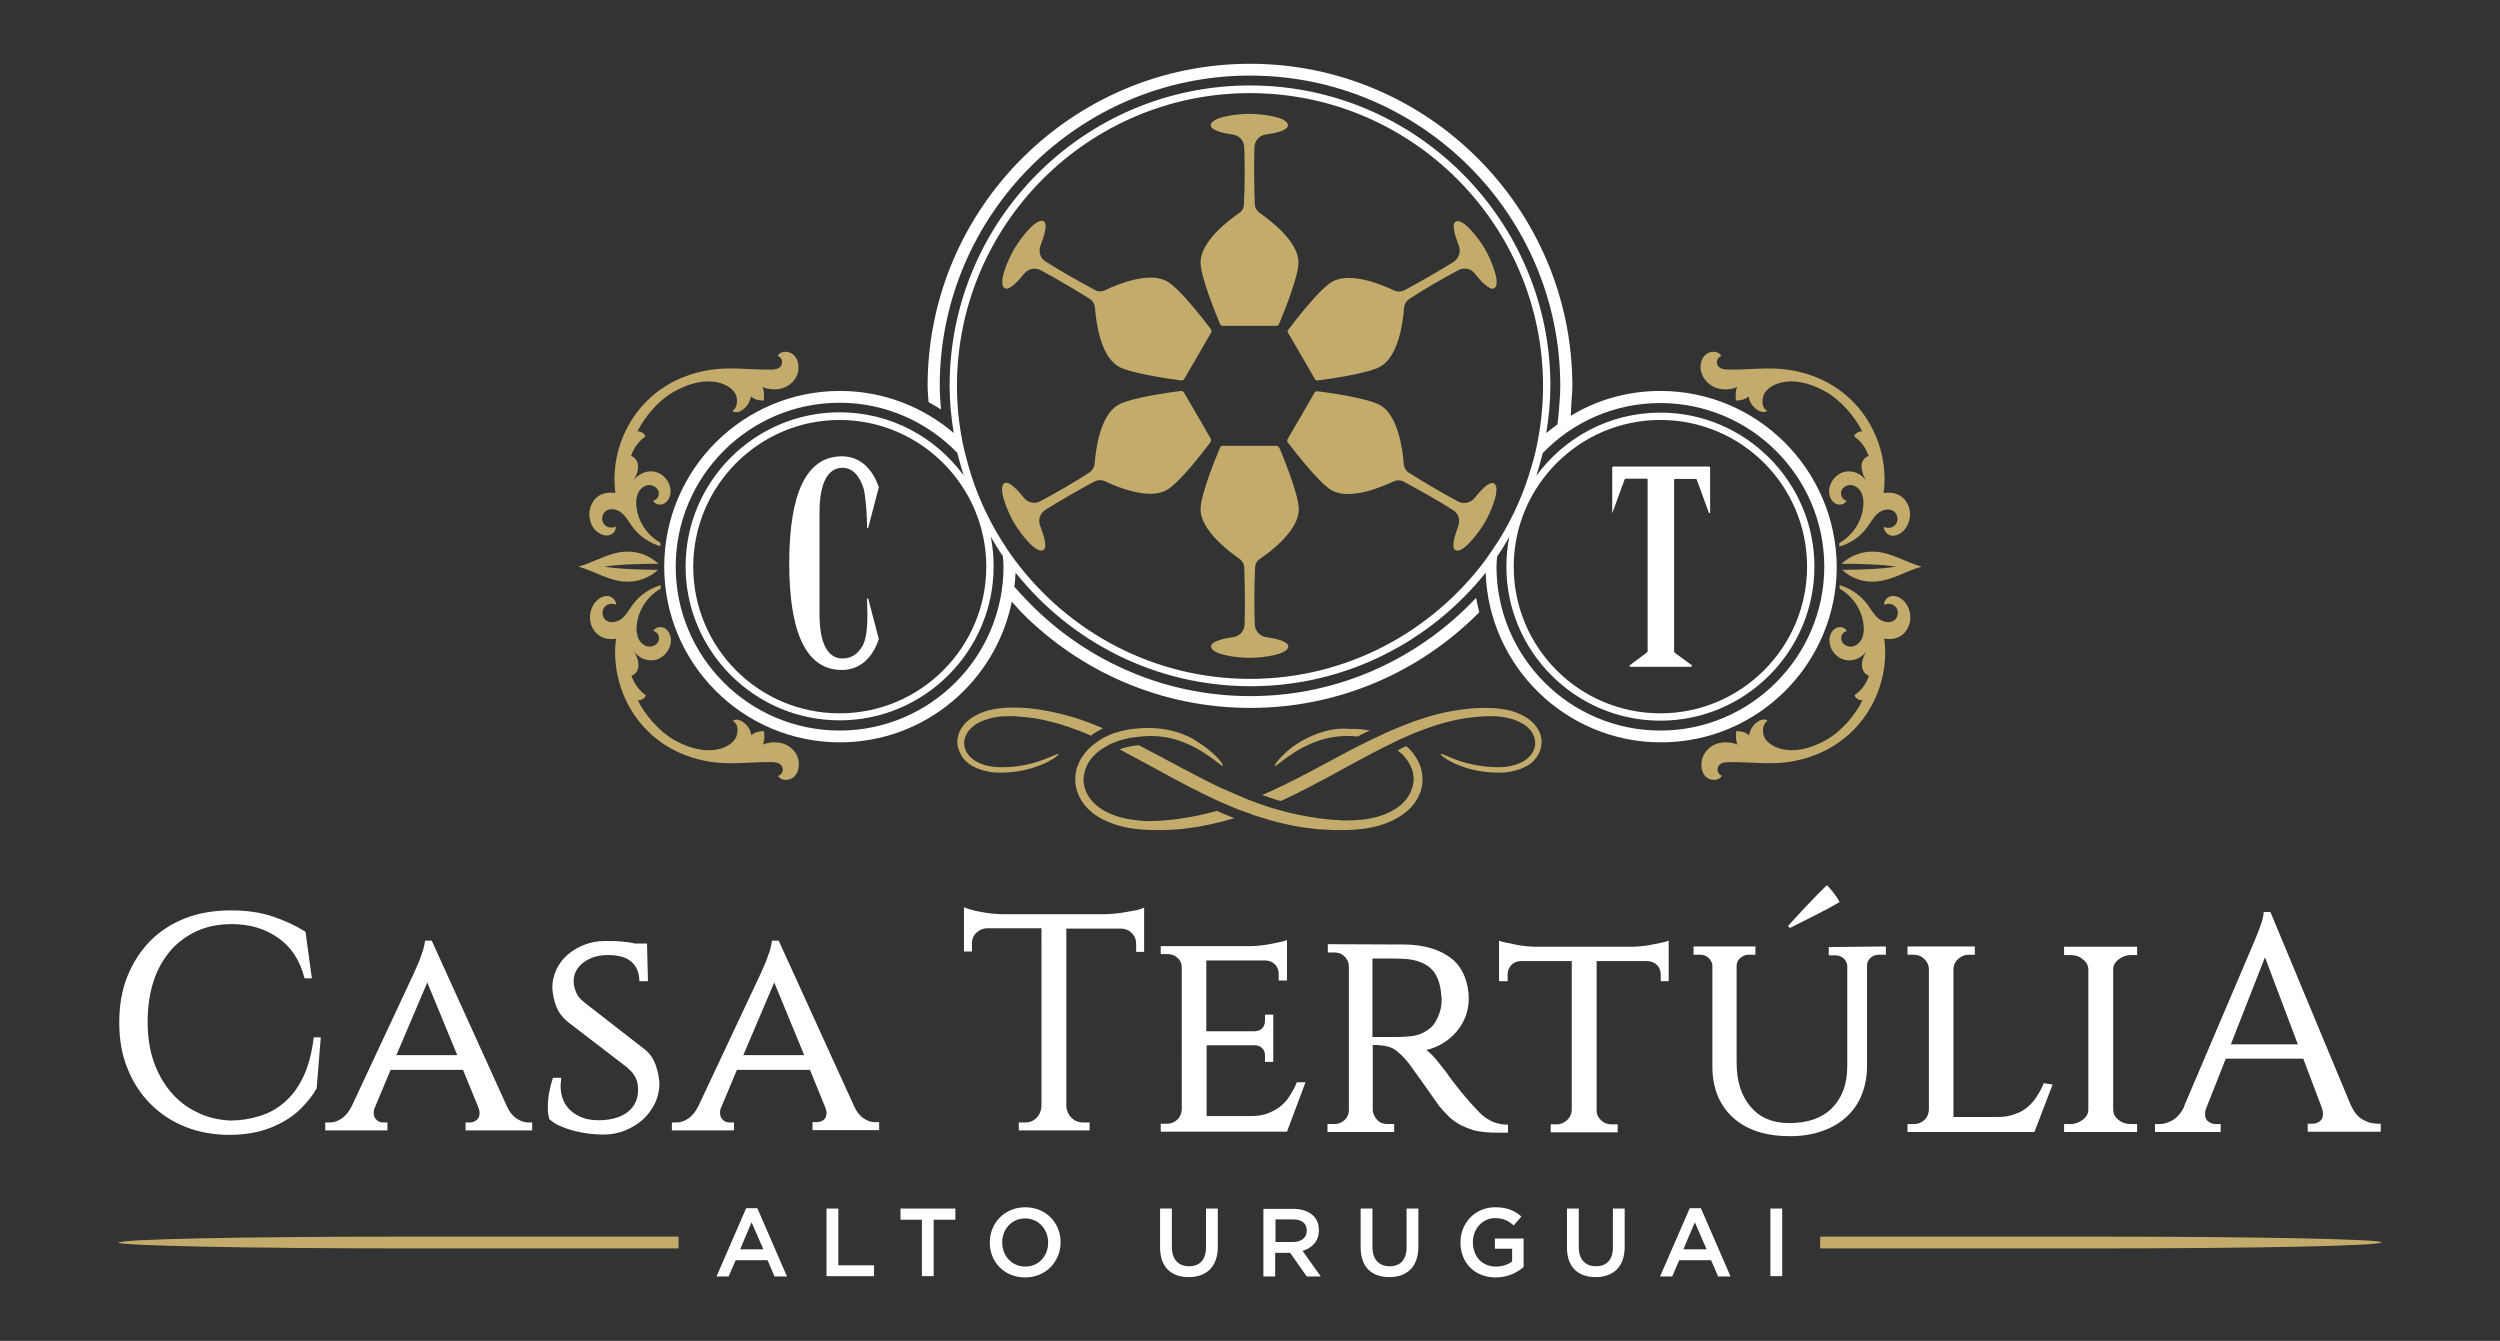
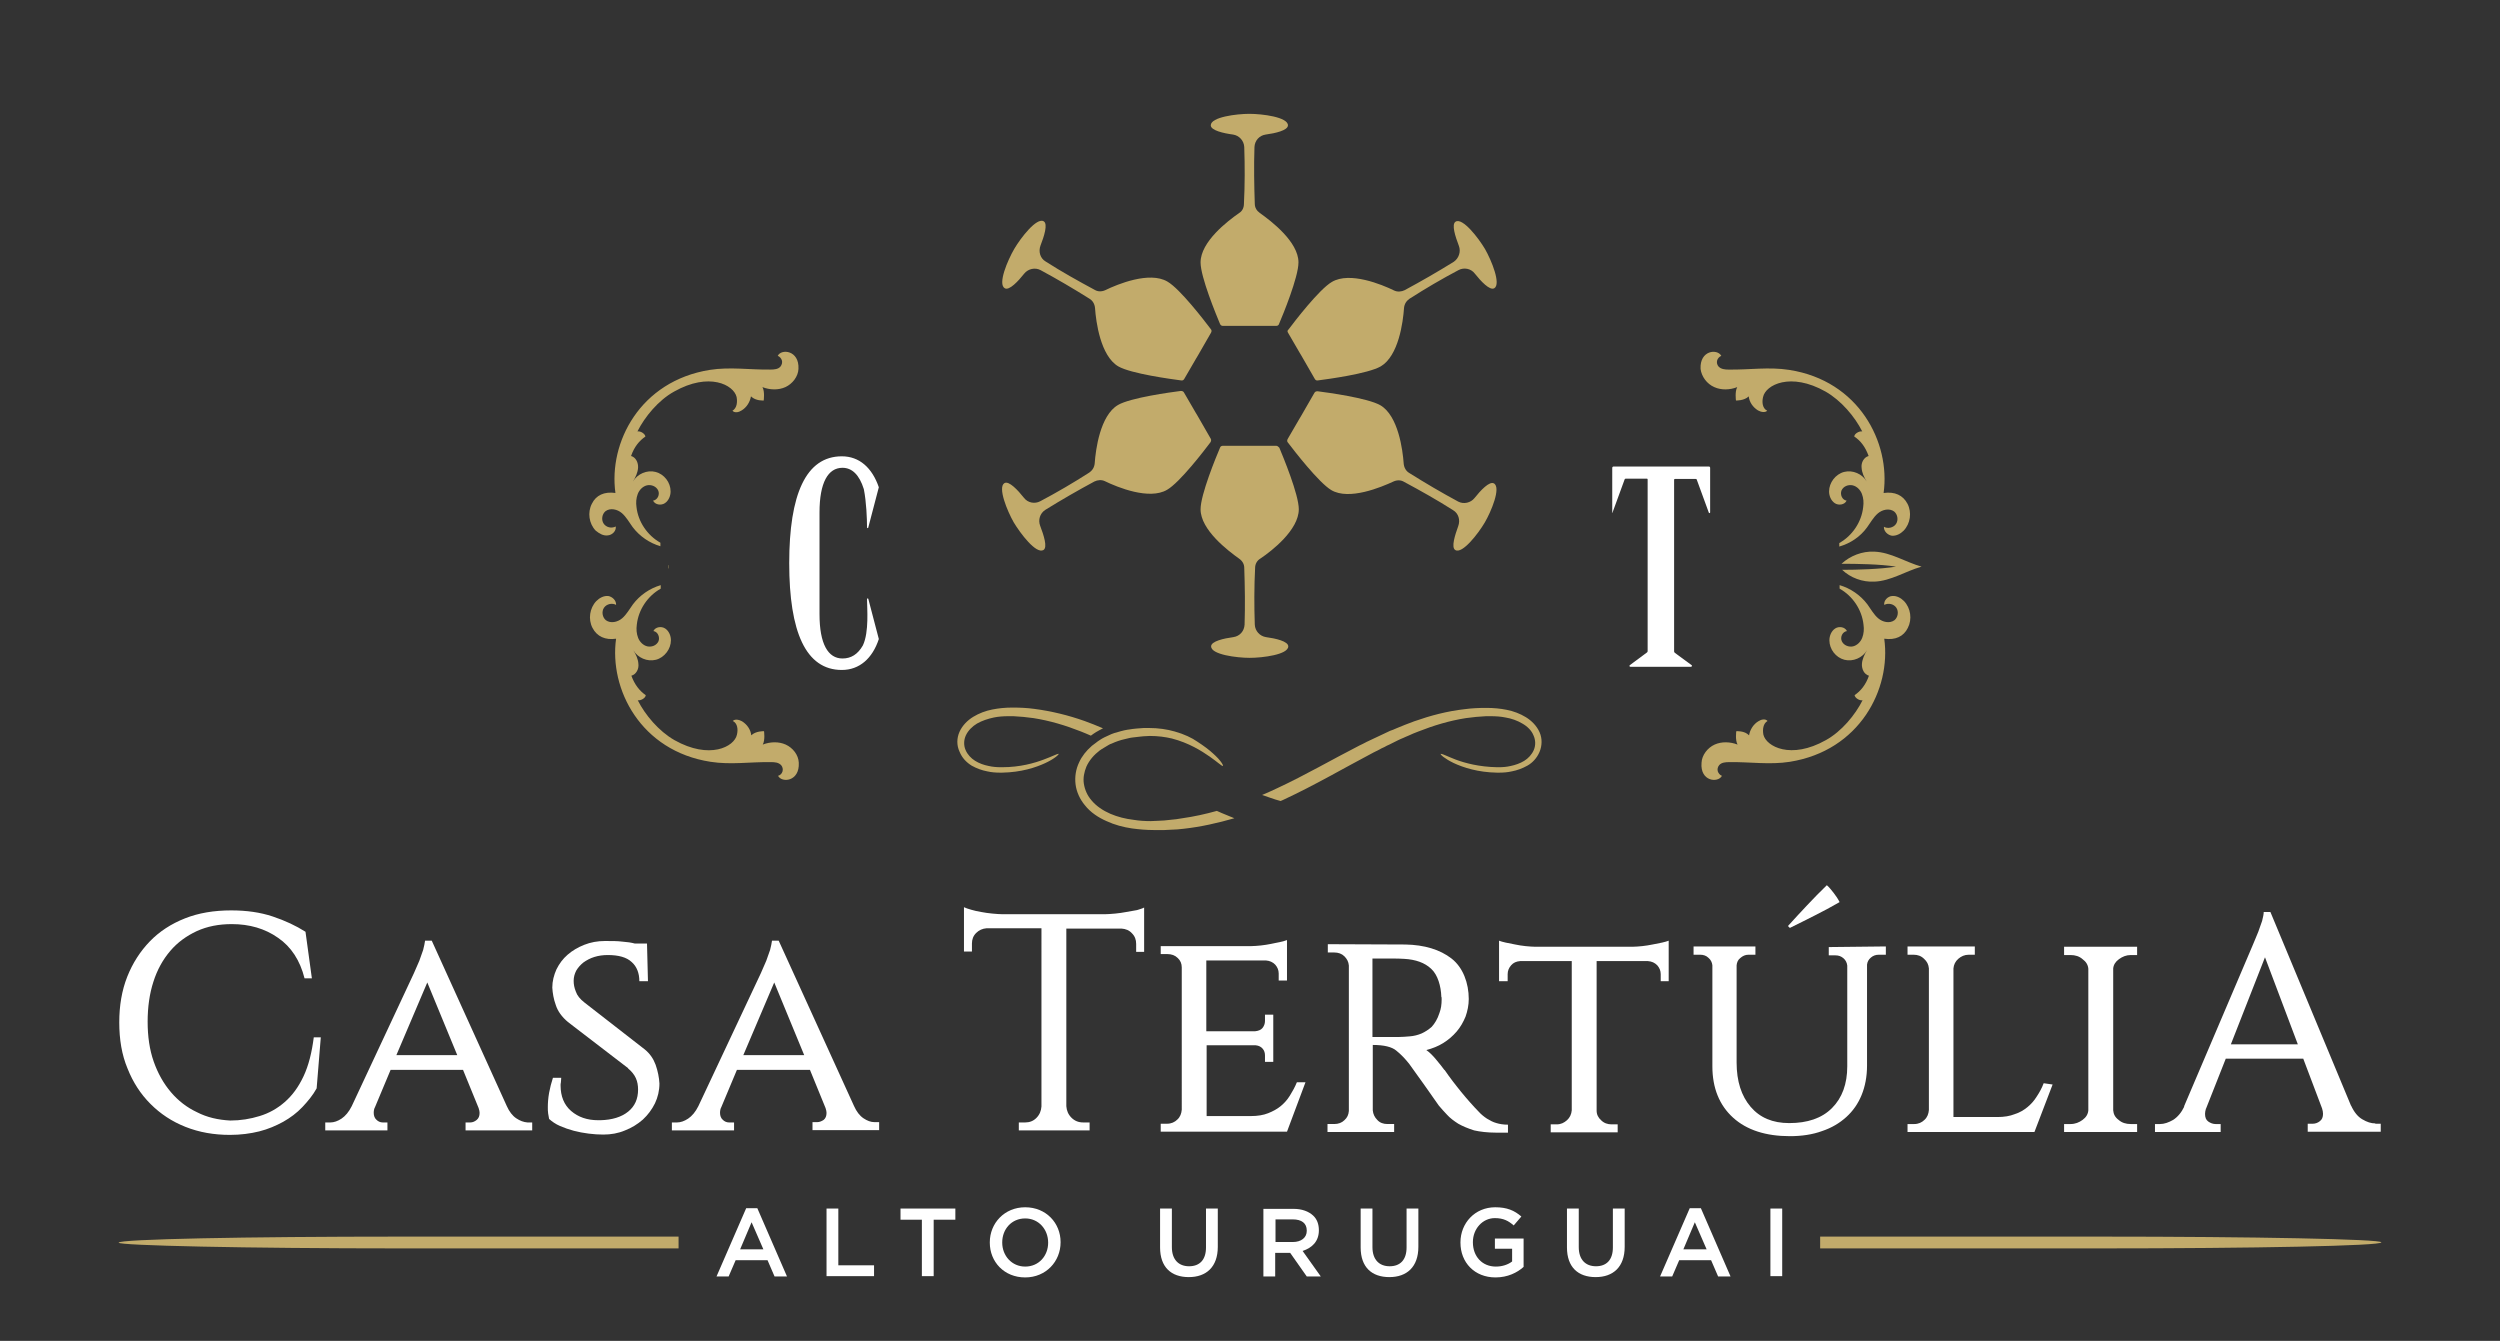
<svg xmlns="http://www.w3.org/2000/svg" xmlns:xlink="http://www.w3.org/1999/xlink" version="1.1" id="Camada_1" x="0px" y="0px" viewBox="0 0 784 420.5" style="enable-background:new 0 0 784 420.5;" xml:space="preserve">
  <rect x="0" y="0" width="784" height="420.5" fill="#333333" stroke="none" />
  <style type="text/css">
	.st0{clip-path:url(#SVGID_2_);fill:#FFFFFF;}
	.st1{clip-path:url(#SVGID_2_);fill:#C2AB6B;}
</style>
  <g>
    <defs>
      <rect id="SVGID_1_" width="784" height="420.5" />
    </defs>
    <clipPath id="SVGID_2_">
      <use xlink:href="#SVGID_1_" style="overflow:visible;" />
    </clipPath>
    <path class="st0" d="M95.2,337.5c-1.6,3.4-3.5,6-5.9,8.1c-2.3,2-4.9,3.5-7.9,4.4c-2.9,0.9-6,1.4-9.2,1.4c-3.8-0.2-7.3-1-10.4-2.6   c-3.2-1.5-5.9-3.6-8.2-6.3c-2.3-2.7-4.1-5.9-5.4-9.6c-1.3-3.7-1.9-7.9-1.9-12.5c0-4.6,0.6-8.8,1.8-12.5c1.2-3.8,3-7,5.3-9.7   c2.3-2.7,5.1-4.7,8.3-6.2c3.3-1.5,6.9-2.2,11-2.2c5.5,0,10.4,1.4,14.5,4.3c4.1,2.8,6.9,7.1,8.3,12.7h2.3l-2-14.6   c-3-1.9-6.4-3.5-10.3-4.8c-3.9-1.3-8.2-1.9-13-1.9c-5.4,0-10.2,0.8-14.5,2.5c-4.3,1.7-8,4.1-11,7.2c-3,3.1-5.4,6.8-7.1,11.1   c-1.7,4.3-2.5,9.1-2.5,14.3c0,5.4,0.8,10.2,2.6,14.5c1.7,4.3,4.1,8,7.2,11.1c3.1,3.1,6.7,5.5,11,7.2c4.3,1.7,8.9,2.5,13.9,2.5   c3.3,0,6.4-0.4,9.2-1.1c2.8-0.7,5.3-1.8,7.5-3c2.3-1.3,4.3-2.8,6-4.6c1.7-1.8,3.3-3.7,4.5-5.9l1.3-16h-2.2   C97.8,330,96.8,334.1,95.2,337.5" />
    <path class="st0" d="M161.9,350.7c-1.2-0.8-2.2-2.1-3-3.9L135.4,295h-2.1c-0.1,0.8-0.3,1.7-0.6,2.9c-0.4,1.2-0.8,2.3-1.2,3.4   c-0.5,1.2-1.1,2.5-1.7,3.9l-19.5,41.7c-0.9,1.8-2,3.1-3.2,3.9c-1.2,0.8-2.4,1.2-3.5,1.2H102v2.5h19.5v-2.5h-1.5   c-0.7,0-1.4-0.3-1.9-0.8c-0.6-0.5-0.9-1.3-0.9-2.2c0-0.6,0.1-1.3,0.4-1.8l4.9-11.7h22.7l4.9,12c0.2,0.6,0.3,1.1,0.3,1.5   c0,1-0.3,1.7-0.9,2.2c-0.6,0.5-1.3,0.8-2,0.8H146v2.5h20.9v-2.5h-1.5C164.2,351.9,163.1,351.5,161.9,350.7 M124.3,330.9l9.7-22.8   l9.4,22.8H124.3z" />
    <path class="st0" d="M202.2,329.1l-18.9-14.7c-1.4-1.1-2.3-2.2-2.7-3.4c-0.5-1.2-0.7-2.3-0.7-3.4c0-1.2,0.3-2.2,0.8-3.2   c0.6-1,1.3-1.8,2.3-2.6c1-0.7,2.1-1.3,3.4-1.7c1.3-0.4,2.7-0.6,4.2-0.6c3.4,0,5.9,0.7,7.5,2.2c1.6,1.4,2.4,3.5,2.4,6h2.7l-0.3-11.8   h-3.8c-1.1-0.3-2.4-0.5-3.9-0.6c-1.5-0.2-3.3-0.2-5.5-0.2c-2.3,0-4.5,0.4-6.5,1.2c-2,0.8-3.7,1.8-5.2,3.1c-1.5,1.3-2.6,2.8-3.5,4.6   c-0.8,1.8-1.3,3.7-1.3,5.7c0.1,1.7,0.4,3.6,1.1,5.5c0.6,1.9,1.9,3.7,3.8,5.3L197,335h-0.1c1.2,1,2,2,2.5,3.1   c0.5,1.1,0.7,2.3,0.7,3.6c0,2.9-1,5.2-3.1,6.9c-2.1,1.7-5,2.6-8.7,2.7h-0.7c-3.5,0-6.3-1-8.5-2.9c-2.2-1.9-3.3-4.6-3.3-8   c0-0.3,0-0.6,0.1-1c0-0.4,0.1-0.9,0.1-1.4h-2.6c-0.5,1.5-0.9,3.1-1.2,4.7c-0.3,1.7-0.4,3.2-0.4,4.5c0,0.7,0,1.4,0.1,2   c0.1,0.6,0.2,1.2,0.3,1.7c0.9,0.8,2,1.6,3.4,2.2c1.4,0.6,2.8,1.1,4.3,1.5c1.5,0.4,3.1,0.7,4.7,0.9c1.6,0.2,3.1,0.3,4.6,0.3   c2.4,0,4.7-0.4,6.8-1.3c2.1-0.8,4-2,5.6-3.4c1.6-1.5,2.8-3.1,3.8-5.1c0.9-1.9,1.4-4,1.4-6.2c-0.1-1.9-0.5-3.9-1.2-5.9   C204.9,332,203.8,330.4,202.2,329.1" />
    <path class="st0" d="M256.3,351.9h-1.5v2.5h20.9v-2.5h-1.5c-1.1,0-2.2-0.4-3.4-1.2c-1.2-0.8-2.2-2.1-3-3.9L244.2,295h-2.1   c-0.1,0.8-0.3,1.7-0.6,2.9c-0.4,1.2-0.8,2.3-1.2,3.4c-0.5,1.2-1.1,2.5-1.7,3.9L219,346.9c-0.9,1.8-2,3.1-3.2,3.9   c-1.2,0.8-2.4,1.2-3.5,1.2h-1.6v2.5h19.5v-2.5h-1.6c-0.7,0-1.4-0.3-1.9-0.8c-0.6-0.5-0.9-1.3-0.9-2.2c0-0.6,0.1-1.3,0.4-1.8   l4.9-11.7H254l4.9,12c0.2,0.6,0.3,1.1,0.3,1.5c0,1-0.3,1.7-0.9,2.2C257.7,351.6,257,351.9,256.3,351.9 M233.1,330.9l9.7-22.8   l9.4,22.8H233.1z" />
    <path class="st0" d="M353.2,286c-1.1,0.2-2.3,0.4-3.5,0.5c-1.2,0.1-2.3,0.2-3.2,0.2h-32.1c-1,0-2-0.1-3.2-0.2   c-1.2-0.1-2.4-0.3-3.5-0.5c-1.1-0.2-2.2-0.4-3.1-0.7c-1-0.3-1.7-0.5-2.3-0.8v13.9h2.5v-2.5c0-1.3,0.4-2.4,1.3-3.3   c0.9-0.9,2-1.4,3.3-1.5h17.2V347c-0.1,1.4-0.6,2.6-1.6,3.6c-1,1-2.2,1.4-3.5,1.4h-2v2.5h22.2V352h-2c-1.5,0-2.7-0.5-3.7-1.5   c-1-1-1.5-2.2-1.6-3.6v-55.7h17.3c1.3,0.1,2.4,0.5,3.3,1.5c0.9,0.9,1.3,2,1.3,3.3v2.5h2.5v-13.9c-0.5,0.3-1.3,0.5-2.2,0.8   C355.3,285.6,354.3,285.8,353.2,286" />
    <path class="st0" d="M409.4,339.4h-2.7c-0.6,1.5-1.4,2.9-2.2,4.2c-0.8,1.3-1.8,2.4-2.9,3.3c-1.1,0.9-2.4,1.6-3.9,2.2   c-1.5,0.6-3.3,0.9-5.5,0.9h-13.8v-22.2h15.4c1,0.1,1.7,0.5,2.2,1.1c0.5,0.6,0.7,1.3,0.7,2.1v2h2.6v-14.8h-2.6v2   c0,0.8-0.3,1.6-0.8,2.2c-0.5,0.6-1.3,0.9-2.3,1h-15.3v-22.2H397c1.2,0.1,2.1,0.5,2.9,1.3c0.7,0.8,1.1,1.7,1.1,2.8v2.2h2.6v-12.7   c-0.5,0.2-1.2,0.4-2.1,0.6c-0.9,0.2-1.8,0.4-2.9,0.6c-1.1,0.2-2.1,0.4-3.2,0.5c-1.1,0.1-2.1,0.2-3,0.2H364v2.5h2.1   c1.3,0,2.4,0.4,3.2,1.2c0.9,0.8,1.3,1.8,1.3,3V348c-0.1,1.2-0.5,2.3-1.4,3.1c-0.8,0.8-1.9,1.3-3.2,1.3H364v2.5h39.6L409.4,339.4z" />
    <path class="st0" d="M469.2,355.2h3.7v-2.5c-1.4,0-2.6-0.2-3.6-0.5c-1.1-0.3-2-0.8-3-1.4c-0.9-0.6-1.8-1.3-2.6-2.2   c-0.8-0.8-1.7-1.8-2.6-2.8c-1-1.1-1.9-2.2-2.9-3.4c-1-1.2-1.8-2.3-2.6-3.3c-0.9-1.2-1.8-2.4-2.6-3.6v0.1c-0.8-1.1-1.7-2.2-2.7-3.4   c-1-1.2-2-2.2-3-2.9c1.9-0.5,3.7-1.2,5.3-2.2c1.6-1,3-2.2,4.2-3.6c1.2-1.4,2.1-3,2.8-4.7c0.6-1.7,1-3.6,1-5.5c0-5-1.8-9.9-5.4-12.7   c-3.6-2.8-8.5-4.3-14.5-4.4l-24.3-0.1v2.6h2c1.3,0,2.4,0.4,3.2,1.2c0.8,0.8,1.3,1.7,1.4,2.9v45.6c-0.1,1.2-0.5,2.1-1.4,2.9   c-0.8,0.8-1.9,1.2-3.2,1.2h-2.1v2.5h20.9v-2.5h-2.1c-1.3,0-2.4-0.4-3.2-1.3c-0.8-0.8-1.3-1.8-1.4-3v-20.5c3.5,0,6,0.6,7.4,1.8   c1.5,1.2,2.8,2.6,4,4.1l4.3,6c1.1,1.5,2.1,3,3.1,4.4c1,1.4,1.6,2.3,1.9,2.7c0.8,0.9,1.6,1.9,2.6,2.9c0.9,1,2.1,1.9,3.5,2.8   c1.4,0.8,3.1,1.5,5,2.1C464.1,354.9,466.5,355.2,469.2,355.2 M445.8,324.1c-1.2,0.5-2.4,0.8-3.7,0.9c-1.3,0.1-2.4,0.2-3.4,0.2   c-1,0-1.9,0-2.6,0h-5.7v-24.6h6.2c1.2,0,2.5,0,3.8,0.1c3.5,0.2,6.4,1.2,8.4,3.1c2.1,1.9,3.1,5.5,3.2,8.8c0.1,0.1,0.1,0.4,0.1,0.8   c0,1.6-0.2,3-0.7,4.3c-0.6,1.9-1.5,3.3-2.4,4.3C448,322.9,446.9,323.6,445.8,324.1" />
    <path class="st0" d="M523.3,307.7v-12.7c-0.5,0.2-1.2,0.4-2.1,0.6c-0.9,0.2-1.9,0.4-3,0.6c-1.1,0.2-2.1,0.4-3.2,0.5   c-1.1,0.1-2.1,0.2-3,0.2h-30.6c-0.9,0-1.9-0.1-3-0.2c-1.1-0.1-2.2-0.3-3.2-0.5c-1.1-0.2-2-0.4-3-0.6c-0.9-0.2-1.6-0.4-2.1-0.6v12.7   h2.7v-2.2c0-1.1,0.4-2,1.1-2.8c0.7-0.8,1.6-1.2,2.8-1.3h16.2v46.8c-0.1,1.2-0.6,2.3-1.5,3.1c-0.9,0.8-1.9,1.3-3.2,1.3h-1.9v2.5h21   v-2.5h-1.9c-1.3,0-2.4-0.4-3.3-1.3c-0.9-0.8-1.4-1.8-1.4-3v-46.9h16.1c1.2,0.1,2.1,0.5,2.9,1.3c0.7,0.8,1.1,1.7,1.1,2.8v2.2H523.3z   " />
    <path class="st0" d="M572.9,277.6c-2.1,2-4.1,4.1-6.1,6.2c-2,2.1-4,4.3-6.1,6.6l0.6,0.6c2.6-1.3,5.3-2.6,7.8-3.9   c2.6-1.3,5.2-2.7,7.8-4.2c-0.5-1-1.1-1.9-1.8-2.8C574.4,279.2,573.7,278.3,572.9,277.6" />
    <path class="st0" d="M573.4,299.6h2.2c1,0,1.8,0.3,2.5,0.9c0.7,0.6,1.1,1.4,1.2,2.3v31.6c0,5.5-1.6,9.9-4.8,13.1   c-3.2,3.2-7.7,4.7-13.4,4.7c-5.2,0-9.2-1.7-12.1-5.1c-2.9-3.4-4.4-8-4.4-13.9v-30.5c0.1-0.9,0.4-1.7,1.2-2.3c0.7-0.6,1.5-1,2.5-1   h2.2v-2.6h-19.4v2.6h2.1c1,0,1.9,0.3,2.6,1c0.7,0.6,1.1,1.4,1.2,2.3v31.7c0,6.8,2.2,12.2,6.5,16.1c4.3,3.9,10.3,5.8,17.8,5.8   c3.7,0,7.1-0.5,10.1-1.6c3-1,5.5-2.5,7.6-4.4c2.1-1.9,3.7-4.2,4.8-6.9c1.1-2.7,1.7-5.8,1.7-9.2v-31.7c0.1-0.9,0.5-1.6,1.2-2.2   c0.7-0.6,1.5-0.9,2.5-0.9h2.2v-2.6l-17.9,0.2V299.6z" />
    <path class="st0" d="M638.7,343.9c-0.8,1.3-1.8,2.4-2.9,3.3c-1.1,0.9-2.4,1.7-4,2.2c-1.5,0.6-3.3,0.9-5.4,0.9h-13.8v-46.6   c0.1-1.2,0.6-2.2,1.5-3c0.9-0.8,2-1.3,3.3-1.3h1.9v-2.6h-21.1v2.6h1.9c1.3,0,2.4,0.4,3.3,1.3c0.9,0.8,1.4,1.8,1.5,3v44.4   c-0.1,1.2-0.5,2.3-1.4,3.1c-0.8,0.8-1.9,1.3-3.2,1.3h-2.1v2.5H638l5.7-14.9l-2.8-0.4C640.3,341.3,639.5,342.7,638.7,343.9" />
    <path class="st0" d="M647.3,299.5h2c1.5,0,2.8,0.4,3.8,1.3c1.1,0.8,1.7,1.8,1.8,3v44.4c-0.1,1.2-0.7,2.2-1.8,3   c-1.1,0.8-2.3,1.3-3.8,1.3h-2v2.5h22.9v-2.5h-2c-1.5,0-2.8-0.4-3.8-1.3c-1.1-0.8-1.6-1.8-1.7-3v-44.5c0.1-1.1,0.7-2.1,1.8-2.9   c1.1-0.8,2.3-1.3,3.7-1.3h2v-2.6h-22.9V299.5z" />
    <path class="st0" d="M744.9,352.3c-1.3,0-2.6-0.4-4.1-1.3c-1.4-0.8-2.6-2.3-3.5-4.3v0.1L712,286h-2.1c0,0.7-0.2,1.6-0.5,2.8   c-0.4,1.2-0.8,2.3-1.2,3.4c-0.5,1.3-1.1,2.6-1.7,4.1L684.9,347h0.1c-0.9,1.9-2.1,3.3-3.5,4.2c-1.4,0.8-2.8,1.3-4.1,1.3h-1.6v2.5   h20.6v-2.5h-1.6c-0.8,0-1.6-0.3-2.3-0.8c-0.7-0.5-1-1.3-1-2.4c0-0.5,0.1-1,0.3-1.7v0.1l6.2-15.7h24.3l5.9,15.6   c0.2,0.6,0.3,1.2,0.3,1.7c0,1-0.3,1.8-1,2.3c-0.6,0.5-1.4,0.8-2.2,0.8h-1.6v2.5h22.9v-2.5H744.9z M699.6,327.5l10.7-27.3l10.3,27.3   H699.6z" />
    <path class="st1" d="M658,387.8h-87.2v3.7H658c49,0,88.8-0.8,88.8-1.9C746.8,388.6,707,387.8,658,387.8" />
    <path class="st1" d="M126,391.5h86.8v-3.7H126c-49,0-88.8,0.8-88.8,1.9C37.2,390.6,77,391.5,126,391.5" />
    <path class="st0" d="M234,378.9l-9.3,21.4h3.8l2.2-5.1h10l2.2,5.1h3.9l-9.3-21.4H234z M232.1,391.8l3.6-8.5l3.7,8.5H232.1z" />
    <polygon class="st0" points="262.9,379 259.2,379 259.2,400.2 274.1,400.2 274.1,396.8 262.9,396.8  " />
    <polygon class="st0" points="282.4,382.5 289.1,382.5 289.1,400.2 292.8,400.2 292.8,382.5 299.6,382.5 299.6,379 282.4,379  " />
    <path class="st0" d="M321.5,378.6c-6.5,0-11.1,5-11.1,11v0.1c0,6,4.5,10.9,11.1,10.9c6.5,0,11.1-5,11.1-11v-0.1   C332.6,383.6,328.1,378.6,321.5,378.6 M328.7,389.7c0,4.1-2.9,7.5-7.2,7.5c-4.2,0-7.2-3.4-7.2-7.5v-0.1c0-4.1,2.9-7.5,7.2-7.5   C325.7,382.1,328.7,385.5,328.7,389.7L328.7,389.7z" />
    <path class="st0" d="M378.2,391.2c0,3.9-2,5.9-5.3,5.9c-3.3,0-5.4-2.1-5.4-6V379h-3.7v12.2c0,6.2,3.5,9.3,9,9.3   c5.5,0,9.1-3.2,9.1-9.5v-12h-3.7V391.2z" />
    <path class="st0" d="M413.6,385.8L413.6,385.8c0-1.9-0.6-3.5-1.8-4.6c-1.4-1.3-3.5-2.1-6.1-2.1h-9.5v21.2h3.7v-7.4h4.7l5.2,7.4h4.4   l-5.7-8C411.5,391.3,413.6,389.3,413.6,385.8 M400,389.5v-7.1h5.4c2.8,0,4.4,1.2,4.4,3.5v0.1c0,2.1-1.7,3.5-4.4,3.5H400z" />
    <path class="st0" d="M441.1,391.2c0,3.9-2,5.9-5.3,5.9c-3.3,0-5.4-2.1-5.4-6V379h-3.7v12.2c0,6.2,3.5,9.3,9,9.3   c5.5,0,9.1-3.2,9.1-9.5v-12h-3.7V391.2z" />
    <path class="st0" d="M468.8,391.6h5.4v4c-1.3,1-3.1,1.6-5.1,1.6c-4.3,0-7.2-3.2-7.2-7.6v-0.1c0-4.1,3-7.5,6.9-7.5   c2.7,0,4.3,0.9,5.9,2.3l2.4-2.8c-2.2-1.9-4.5-2.9-8.2-2.9c-6.4,0-10.9,5-10.9,11v0.1c0,6.2,4.4,10.9,11,10.9c3.8,0,6.8-1.5,8.8-3.3   v-8.9h-9V391.6z" />
    <path class="st0" d="M505.8,391.2c0,3.9-2,5.9-5.3,5.9c-3.3,0-5.4-2.1-5.4-6V379h-3.7v12.2c0,6.2,3.5,9.3,9,9.3   c5.5,0,9.1-3.2,9.1-9.5v-12h-3.7V391.2z" />
    <path class="st0" d="M529.9,378.9l-9.3,21.4h3.8l2.2-5.1h10l2.2,5.1h3.9l-9.3-21.4H529.9z M527.9,391.8l3.6-8.5l3.7,8.5H527.9z" />
    <rect x="555.2" y="379" class="st0" width="3.7" height="21.2" />
    <path class="st1" d="M209.7,177.3c0,0-0.1-0.1-0.1-0.1c0,0,0,0,0,0v0.6v0.5l0,0c0,0,0.1-0.1,0.1-0.1V177.3z" />
    <path class="st0" d="M505.7,160.7l3.8-10.4c0.1-0.1,0.2-0.2,0.3-0.2h6.6c0.2,0,0.3,0.1,0.3,0.3v53.8c0,0.2-0.1,0.3-0.2,0.4l-5.4,4   c-0.2,0.2-0.1,0.5,0.2,0.5l5.4,0v0h8.2v0l5.4,0c0.3,0,0.4-0.4,0.2-0.5l-5.3-3.9c-0.1-0.1-0.2-0.3-0.2-0.4v-53.8   c0-0.2,0.1-0.3,0.3-0.3h6.5c0.2,0,0.3,0.1,0.3,0.2l3.8,10.4c0.1,0.2,0.4,0.1,0.4-0.1l0-14c0-0.2-0.2-0.4-0.3-0.4h-1.5h-2.3h-22.3   h-2.2h-1.7c-0.2,0-0.4,0.2-0.4,0.4l0,14C505.3,160.9,505.6,160.9,505.7,160.7" />
    <path class="st0" d="M264.2,146.7c3,0,5.3,2.2,6.7,6.7c0.8,4,1,9.3,1,12c0,0.3,0.4,0.3,0.4,0l3.3-12.6c-2.1-6.1-6.1-9.7-11.6-9.7   c-11.3,0-16.5,12-16.5,33.5c0,21.6,5.2,33.5,16.5,33.5c5.5,0,9.6-3.6,11.6-9.7l0,0v0v0l0,0l-3.3-12.6c-0.1-0.2-0.4-0.2-0.4,0.1   c0,2.7,0.7,10.3-1.3,14.5c-1.6,2.8-3.7,4.1-6.4,4.1c-4.5,0-7.2-4.5-7.2-13.9v-31.9C257,151.3,259.7,146.7,264.2,146.7" />
-     <path class="st0" d="M520.7,122.6c-10.3,0-19.9,2.8-28.1,7.8c0.1-1.4,0.1-2.9,0.2-4.3c0.1-1.7,0.3-3.4,0.3-5.1   C493,65.3,447.7,20,392,20C336.3,20,290.9,65.3,290.9,121c0,1.7,0.2,3.4,0.3,5.1c1.3,0.7,2.6,1.5,3.9,2.3c-0.2-2.5-0.4-4.9-0.4-7.4   c0-53.6,43.6-97.3,97.3-97.3c53.6,0,97.3,43.6,97.3,97.3c0,2.5-0.2,5-0.4,7.4c-0.1,1.6-0.3,3.1-0.5,4.7c-1.2,0.9-2.4,1.8-3.5,2.7   c0.8-4.8,1.3-9.8,1.3-14.8c0-52-42.3-94.2-94.2-94.2c-52,0-94.2,42.3-94.2,94.2c0,5.1,0.5,10,1.3,14.8   c-9.6-8.2-22.1-13.2-35.7-13.2c-30.4,0-55.1,24.7-55.1,55.1c0,30.4,24.7,55.1,55.1,55.1c26.6,0,48.8-19,53.9-44.1   c1,1.1,2,2.2,3,3.3c18.3,18.5,43.7,30,71.8,30s53.5-11.5,71.8-30c-0.4-1.5-0.7-3-1-4.5c-17.8,18.9-42.9,30.8-70.8,30.8   c-27.9,0-53.1-11.9-70.8-30.8c-1.1-1.2-2.2-2.3-3.2-3.5c0.2-1.4,0.3-2.9,0.4-4.4c17.3,21.7,43.9,35.6,73.7,35.6s56.4-14,73.7-35.6   c1,29.5,25.3,53.2,55,53.2c30.4,0,55.1-24.7,55.1-55.1C575.8,147.3,551.1,122.6,520.7,122.6 M314.7,177.7c0,28.3-23,51.4-51.4,51.4   c-28.3,0-51.4-23-51.4-51.4c0-28.3,23-51.4,51.4-51.4c14.5,0,27.6,6.1,36.9,15.7c0.6,2.4,1.3,4.8,2,7.1   c-8.8-12-22.9-19.8-38.9-19.8c-26.6,0-48.3,21.7-48.3,48.3s21.7,48.3,48.3,48.3s48.3-21.7,48.3-48.3c0-3.2-0.3-6.3-0.9-9.3   c1.2,2.1,2.4,4.1,3.8,6.1C314.6,175.6,314.7,176.6,314.7,177.7 M309.3,177.7c0,25.3-20.6,46-46,46s-45.9-20.6-45.9-46   c0-25.3,20.6-46,45.9-46S309.3,152.4,309.3,177.7 M392,212.9c-30.2,0-56.9-14.7-73.7-37.2c-1.6-2.1-3-4.3-4.4-6.5   c-4.4-7.1-7.9-14.9-10.2-23.1c-0.7-2.5-1.4-5.1-1.9-7.7c-1.1-5.6-1.7-11.4-1.7-17.3c0-50.7,41.2-91.9,91.9-91.9   c50.7,0,91.9,41.2,91.9,91.9c0,5.9-0.6,11.7-1.7,17.4c-0.5,2.6-1.1,5.2-1.9,7.7c-2.3,8.2-5.8,16-10.2,23.1   c-1.4,2.2-2.9,4.4-4.4,6.5C448.9,198.2,422.2,212.9,392,212.9 M520.7,229.1c-28.3,0-51.4-23-51.4-51.4c0-1.1,0.1-2.2,0.2-3.2   c1.4-2,2.6-4,3.8-6.1c-0.6,3-0.9,6.1-0.9,9.3c0,26.6,21.7,48.3,48.3,48.3c26.6,0,48.3-21.7,48.3-48.3s-21.7-48.3-48.3-48.3   c-16,0-30.1,7.8-38.9,19.8c0.7-2.3,1.4-4.7,2-7.1c9.3-9.7,22.4-15.7,36.9-15.7c28.3,0,51.4,23,51.4,51.4   C572,206,549,229.1,520.7,229.1 M474.7,177.7c0-25.3,20.6-46,46-46s46,20.6,46,46c0,25.3-20.6,46-46,46S474.7,203.1,474.7,177.7" />
    <path class="st1" d="M400.2,139.8h-8.4h-1.2h-7.1c-0.4,0-0.8,0.2-0.9,0.6c-1.2,2.8-6.1,14.7-6.1,19.3c0,6.5,8.6,13,12.1,15.5   c1,0.7,1.6,1.7,1.6,2.9c0.2,5.9,0.3,11.9,0.1,17.8c-0.1,2-1.5,3.6-3.5,3.9c-3,0.4-7,1.3-7,2.9c0,2.6,8.1,3.6,12.1,3.6   c4,0,12.1-1,12.1-3.6c0-1.6-4-2.5-7-2.9c-1.9-0.3-3.4-1.9-3.5-3.9c-0.2-5.9-0.2-11.9,0.1-17.8c0-1.2,0.6-2.3,1.6-2.9   c3.6-2.4,12.1-9,12.1-15.5c0-4.6-4.9-16.4-6.1-19.3C400.9,140.1,400.6,139.8,400.2,139.8" />
    <path class="st1" d="M388.6,66.8c-3.6,2.5-12.1,9-12.1,15.5c0,4.6,4.9,16.4,6.1,19.3c0.2,0.4,0.5,0.6,0.9,0.6h7.1h1.2h8.4   c0.4,0,0.8-0.2,0.9-0.6c1.2-2.8,6.1-14.7,6.1-19.3c0-6.5-8.6-13-12.1-15.5c-1-0.7-1.6-1.7-1.6-2.9c-0.2-5.9-0.3-11.9-0.1-17.8   c0.1-2,1.5-3.6,3.5-3.9c3-0.4,7-1.3,7-2.9c0-2.6-8.1-3.6-12.1-3.6c-4,0-12.1,1-12.1,3.6c0,1.6,4,2.5,7,2.9c1.9,0.3,3.4,1.9,3.5,3.9   c0.2,5.9,0.2,11.9-0.1,17.8C390.1,65.1,389.6,66.2,388.6,66.8" />
    <path class="st1" d="M327.2,172.5c1.4-0.8,0.1-4.7-1-7.6c-0.7-1.8-0.1-3.9,1.6-5c5-3.1,10.2-6.1,15.4-8.9c1-0.5,2.3-0.6,3.3-0.1   c3.9,1.9,13.9,6,19.5,2.7c4-2.3,11.8-12.5,13.6-14.9c0.2-0.3,0.3-0.8,0.1-1.1l-4.2-7.3l-0.6-1l-3.6-6.2c-0.2-0.4-0.6-0.5-1-0.5   c-3.1,0.4-15.7,2.1-19.7,4.4c-5.6,3.3-7,14-7.3,18.3c-0.1,1.2-0.7,2.2-1.7,2.9c-5,3.2-10.1,6.2-15.4,9c-1.7,0.9-3.9,0.5-5.1-1.1   c-1.9-2.4-4.7-5.4-6.1-4.6c-2.2,1.3,0.9,8.8,2.9,12.3C320,167.3,324.9,173.8,327.2,172.5" />
    <path class="st1" d="M403.9,104.3l3.6,6.2l0.6,1l4.2,7.3c0.2,0.4,0.6,0.6,1,0.5c3.1-0.4,15.7-2.1,19.7-4.4c5.6-3.3,7-13.9,7.3-18.3   c0.1-1.2,0.7-2.2,1.7-2.9c5-3.2,10.1-6.2,15.4-9c1.7-0.9,3.9-0.5,5.1,1.1c1.9,2.4,4.7,5.4,6.1,4.6c2.2-1.3-0.9-8.8-2.9-12.3   c-2-3.4-7-9.9-9.2-8.6c-1.4,0.8-0.1,4.7,1,7.6c0.7,1.8,0,3.9-1.6,5c-5,3.1-10.2,6.1-15.4,8.9c-1,0.5-2.3,0.6-3.3,0.1   c-3.9-1.9-13.9-6-19.5-2.7c-4,2.3-11.8,12.5-13.6,14.9C403.7,103.6,403.7,104,403.9,104.3" />
    <path class="st1" d="M315.1,90.4c1.4,0.8,4.2-2.2,6.1-4.6c1.2-1.5,3.4-2,5.1-1.1c5.2,2.8,10.3,5.8,15.4,9c1,0.6,1.6,1.7,1.7,2.9   c0.3,4.3,1.7,15,7.3,18.3c4,2.3,16.7,4,19.7,4.4c0.4,0.1,0.8-0.1,1-0.5l3.6-6.2l0.6-1l4.2-7.3c0.2-0.4,0.2-0.8-0.1-1.1   c-1.9-2.5-9.6-12.6-13.6-14.9c-5.6-3.3-15.6,0.8-19.5,2.7c-1.1,0.5-2.3,0.5-3.3-0.1c-5.2-2.8-10.4-5.7-15.4-8.9   c-1.7-1-2.3-3.1-1.6-5c1.1-2.8,2.4-6.8,1-7.6c-2.2-1.3-7.2,5.2-9.2,8.6C316,81.6,312.8,89.1,315.1,90.4" />
    <path class="st1" d="M456.4,172.5c2.2,1.3,7.2-5.2,9.2-8.6c2-3.4,5.2-11,2.9-12.3c-1.4-0.8-4.2,2.2-6.1,4.6c-1.2,1.5-3.4,2-5.1,1.1   c-5.2-2.8-10.3-5.8-15.4-9c-1-0.6-1.6-1.7-1.7-2.9c-0.3-4.3-1.7-15-7.3-18.3c-4-2.3-16.6-4-19.7-4.4c-0.4,0-0.8,0.1-1,0.5l-4.2,7.3   l-0.6,1l-3.6,6.2c-0.2,0.4-0.2,0.8,0.1,1.1c1.9,2.5,9.7,12.6,13.6,14.9c5.6,3.3,15.6-0.9,19.5-2.7c1.1-0.5,2.3-0.5,3.3,0.1   c5.2,2.8,10.4,5.7,15.4,8.9c1.7,1,2.3,3.1,1.6,5C456.3,167.8,455,171.7,456.4,172.5" />
-     <path class="st1" d="M415.2,229.4c-2.9,0.8-5.3,2-7.4,3.2c-2,1.2-3.6,2.4-4.8,3.6c-2.4,2.2-3.4,3.8-3.2,4c0,0,0,0,0.1,0   c0.3,0,1.6-1.2,4-2.9c2.6-1.8,6.5-4.3,11.9-5.7c2.1-0.5,4.4-0.8,6.9-0.8c0.7,0,1.3,0,2,0.1c0.3,0,0.7,0,1,0.1   c0.6-0.3,1.2-0.6,1.7-0.9c0.6-0.3,1.3-0.6,1.9-0.9c0.1,0,0.2-0.1,0.3-0.1c-1.6-0.3-3.3-0.5-4.8-0.5c-0.5,0-1.1,0-1.6,0   C420.4,228.3,417.6,228.7,415.2,229.4" />
-     <path class="st1" d="M394,255.9c5.9,1.9,11.9,3.4,18.1,4c0.7,0.1,1.3,0.2,2,0.2l2,0.1c0.7,0,1.3,0.1,2,0.1l2,0c0.5,0,0.9,0,1.4,0   c2.3,0,4.6-0.2,6.8-0.5c2.7-0.4,5.4-1.1,8-2.3c2.5-1.2,5-2.8,6.8-5c1.5-1.9,2.6-4.1,2.9-6.5c0.3-2.4-0.1-4.8-1.1-6.9   c-0.9-2-2.3-3.8-3.9-5.1c-0.5,0.2-1,0.4-1.5,0.7c-0.4,0.2-0.8,0.4-1.2,0.6c1.7,1.3,3.2,3,4.1,5c0.8,1.7,1.1,3.6,0.8,5.4   c-0.3,1.8-1.1,3.6-2.4,5.2c-1.5,1.8-3.6,3.2-5.9,4.2c-2.3,1-4.7,1.6-7.3,1.9c-1.8,0.2-3.6,0.3-5.4,0.3c-0.7,0-1.5,0-2.3-0.1   l-1.9-0.1c-0.6,0-1.3-0.1-1.9-0.2l-1.9-0.2c-0.6-0.1-1.3-0.2-1.9-0.3c-4.4-0.6-8.7-1.6-13-2.9c-0.7-0.2-1.5-0.4-2.2-0.7   c-1.9-0.6-3.7-1.3-5.6-2c-0.6-0.3-1.3-0.5-1.9-0.8c-2.3-1-4.6-2-6.9-3c-8.6-4.1-17-8.9-25.6-13.3c-1.3,0.1-2.5,0.3-3.7,0.6   c-0.8,0.2-1.6,0.4-2.3,0.7c0.6,0.3,1.1,0.6,1.7,0.9c9.3,4.9,18.5,10.3,28.2,14.8c1,0.4,1.9,0.9,2.9,1.3c0.7,0.3,1.4,0.6,2.1,0.9   c1.8,0.8,3.7,1.5,5.6,2.1C392.6,255.4,393.3,255.7,394,255.9" />
    <path class="st1" d="M304.7,240.1c1.6,0.9,3.3,1.5,4.9,1.8c1.3,0.3,2.7,0.4,3.9,0.4c0.3,0,0.5,0,0.8,0c5.9-0.1,10.5-1.6,13.5-3   c3-1.4,4.3-2.7,4.2-2.9c0,0,0,0-0.1,0c-0.4,0-1.9,0.8-4.6,1.8c-2.9,1.1-7.4,2.4-13,2.4c-0.2,0-0.4,0-0.5,0c-1.2,0-2.5-0.1-3.8-0.4   c-1.5-0.3-2.9-0.8-4.2-1.6c-1.3-0.8-2.4-2-3-3.4c-0.6-1.4-0.6-3.1,0.1-4.6c0.7-1.5,2-2.8,3.5-3.7c1.6-0.9,3.4-1.5,5.3-1.9   c1.5-0.3,3-0.4,4.6-0.4c0.5,0,1,0,1.5,0c2.1,0.1,4.2,0.3,6.3,0.6c5.1,0.8,10.1,2.3,14.9,4.2c1.1,0.4,2.1,0.9,3.1,1.3   c0.5-0.4,1-0.7,1.6-1.1c0.7-0.4,1.4-0.8,2.2-1.2c-1.9-0.8-3.8-1.6-5.8-2.3c-5.1-1.8-10.4-3.1-15.8-3.8c-2.2-0.3-4.4-0.4-6.6-0.4   h-0.3c-2.1,0-4.2,0.2-6.2,0.6c-2.1,0.4-4.2,1.2-6,2.3c-1.8,1.1-3.4,2.7-4.3,4.7c-0.9,2-0.9,4.3,0,6.2   C301.7,237.7,303.1,239.1,304.7,240.1" />
    <path class="st1" d="M368.4,229.4c-2.4-0.7-5.2-1.1-8.1-1.1c-0.5,0-1.1,0-1.6,0c-1.5,0.1-3.1,0.2-4.8,0.5c0,0,0,0-0.1,0   c-0.8,0.1-1.5,0.3-2.3,0.5c-0.7,0.2-1.4,0.4-2.1,0.6c-0.6,0.2-1.1,0.4-1.7,0.7c-0.9,0.4-1.8,0.8-2.7,1.4c-0.5,0.3-0.9,0.6-1.4,1   c-0.4,0.3-0.8,0.6-1.2,0.9c0,0,0,0,0,0c0,0,0,0-0.1,0.1c-1.6,1.4-3,3.1-3.9,5.1c-1,2.1-1.4,4.5-1.1,6.9c0.3,2.4,1.4,4.7,2.9,6.5   c1.8,2.3,4.3,3.9,6.8,5c2.6,1.2,5.3,1.9,8,2.3c2.3,0.3,4.5,0.5,6.8,0.5c0.5,0,0.9,0,1.4,0l2,0c0.7,0,1.3-0.1,2-0.1l2-0.1   c0.7-0.1,1.3-0.1,2-0.2c5.4-0.6,10.7-1.8,15.9-3.3c-0.8-0.3-1.5-0.6-2.2-0.9c-1.1-0.4-2.1-0.9-3.3-1.4c-3.6,1-7.2,1.8-10.8,2.3   c-0.6,0.1-1.3,0.2-1.9,0.3l-1.9,0.2c-0.6,0.1-1.3,0.1-1.9,0.2l-1.9,0.1c-0.8,0-1.5,0.1-2.3,0.1c-1.8,0-3.6-0.1-5.4-0.4   c-2.5-0.3-5-0.9-7.3-1.9c-2.3-1-4.4-2.4-5.9-4.2c-1.3-1.5-2.1-3.3-2.4-5.2c-0.3-1.8,0.1-3.7,0.8-5.4c0.9-2,2.4-3.7,4.1-5h0   c0.4-0.3,0.9-0.6,1.4-0.9c0.5-0.3,1-0.6,1.5-0.9c0.3-0.2,0.6-0.3,0.9-0.4c1.3-0.6,2.7-1.1,4.1-1.4c0.6-0.1,1.1-0.3,1.7-0.4   c0.2,0,0.4-0.1,0.6-0.1c0.9-0.1,1.7-0.2,2.6-0.3c0.3,0,0.7-0.1,1-0.1c0.7,0,1.4-0.1,2-0.1c2.5,0,4.8,0.3,6.9,0.8   c5.4,1.4,9.3,3.9,11.9,5.7c2.4,1.7,3.7,2.9,4,2.9c0,0,0,0,0.1,0c0.2-0.2-0.7-1.8-3.2-4c-1.2-1.1-2.8-2.3-4.8-3.6   C373.8,231.4,371.3,230.2,368.4,229.4" />
    <path class="st1" d="M465.9,222c-2.2,0-4.4,0.1-6.6,0.4c-5.4,0.6-10.7,2-15.8,3.8c-1.9,0.7-3.7,1.4-5.6,2.2c-0.7,0.3-1.3,0.6-2,0.8   c-0.6,0.3-1.3,0.6-1.9,0.9c-1.1,0.5-2.3,1.1-3.4,1.6c-0.6,0.3-1.2,0.6-1.9,0.9c-0.1,0-0.2,0.1-0.2,0.1c-0.8,0.4-1.5,0.8-2.2,1.1   c-8.6,4.4-17,9.3-25.6,13.3c-1.6,0.8-3.3,1.5-4.9,2.2c0.9,0.3,1.7,0.6,2.6,0.9c1.1,0.4,2.1,0.7,3.2,1c0.3-0.1,0.6-0.3,0.9-0.4   c9.7-4.5,18.9-9.9,28.2-14.8c0.6-0.3,1.2-0.6,1.8-0.9c0.5-0.3,1.1-0.6,1.6-0.8c0.5-0.3,1.1-0.6,1.6-0.8c0.9-0.5,1.9-0.9,2.8-1.4   c0.5-0.2,1-0.5,1.6-0.7c0.5-0.2,1-0.5,1.6-0.7c1-0.5,2.1-0.9,3.1-1.3c4.8-1.9,9.8-3.4,14.9-4.2c2.1-0.3,4.2-0.5,6.3-0.6   c0.5,0,1,0,1.5,0c1.6,0,3.1,0.1,4.6,0.4c1.9,0.3,3.8,1,5.3,1.9c1.6,0.9,2.9,2.2,3.5,3.7c0.7,1.5,0.7,3.2,0.1,4.6   c-0.6,1.4-1.7,2.6-3,3.4c-1.3,0.8-2.8,1.3-4.2,1.6c-1.3,0.3-2.5,0.4-3.8,0.4c-0.2,0-0.4,0-0.5,0c-5.6-0.1-10.1-1.3-13-2.4   c-2.6-1-4.1-1.8-4.6-1.8c0,0-0.1,0-0.1,0c-0.2,0.2,1.2,1.5,4.1,2.9c3,1.4,7.6,2.9,13.5,3c0.3,0,0.5,0,0.8,0c1.2,0,2.6-0.1,3.9-0.4   c1.6-0.3,3.3-0.9,4.9-1.8c1.6-0.9,3-2.4,3.8-4.3c0.8-1.9,0.9-4.2,0-6.2c-0.9-2-2.5-3.6-4.3-4.7c-1.8-1.1-3.9-1.9-6-2.3   c-2-0.4-4.1-0.6-6.2-0.6H465.9z" />
    <path class="st1" d="M587.8,182.4c5.2-0.2,9.8-3.3,14.8-4.7c-5-1.4-9.6-4.5-14.8-4.7c-3.8-0.2-7.6,1.3-10.3,3.8   c4.6,0,12.1,0.1,17.1,0.9c-4.9,0.8-12.3,1-16.9,1C580.3,181.2,584.1,182.6,587.8,182.4" />
    <path class="st1" d="M540,243.3c-0.6-0.2-1.1-0.8-1.3-1.4c-0.2-0.7,0-1.4,0.4-1.9c0.7-0.9,2-1,3.2-1c6.3-0.1,12.7,0.9,19-0.1   c21.9-3.5,31.8-22.8,29.6-38.6c3.5,0.5,6.1-0.7,7.4-3.4c1.4-2.7,0.9-6.2-1.2-8.4c-1-1-2.3-1.7-3.7-1.6c-1.4,0.1-2.7,1.4-2.5,2.8   c1.3-0.7,3-0.3,3.8,0.9c0.8,1.2,0.5,3-0.6,3.9c-1.5,1.1-3.7,0.6-5.1-0.6c-1.4-1.2-2.3-2.9-3.4-4.4c-2.2-2.9-5.3-5-8.7-6   c0,0.4,0,0.7,0,1.1c4.1,2.3,7,6.6,7.5,11.3c0.2,1.4,0.1,2.8-0.4,4.1c-0.5,1.3-1.6,2.4-2.9,2.7c-1.3,0.3-2.9-0.3-3.5-1.6   c-0.6-1.3,0.2-3,1.6-3.2c-0.6-1.3-2.5-1.6-3.7-0.8c-1.2,0.8-1.8,2.3-1.8,3.7c0,2.8,2,5.4,4.7,6.1c2.7,0.7,5.7-0.6,7.1-3   c-0.8,1.3-1.5,2.8-1.6,4.3c-0.1,1.6,0.7,3.3,2.2,3.7c-1,2.9-2.6,4.8-4.5,6.1c0.1,0.9,1.6,1.8,2.5,1.6c-2.3,4.6-6.6,9.8-11.5,12.5   c-11,6.2-18.7,2-19.6-1.7c-0.3-1.6-0.1-3.5,1.3-4.3c-0.7-0.8-2-0.5-2.9,0.1c-1.5,0.9-2.6,2.6-2.9,4.4c-1.4-1.5-4-1.3-4-1.3   s-0.4,2.8,0.4,4.2c-2.3-0.9-5-1-7.2,0c-2.2,1-4,3.3-4.1,5.7C533.1,245.1,538.8,245.6,540,243.3" />
    <path class="st1" d="M537.6,121.4c2.2,1,4.9,0.9,7.2,0c-0.8,1.4-0.4,4.2-0.4,4.2s2.6,0.1,4-1.3c0.2,1.8,1.3,3.4,2.9,4.4   c0.9,0.5,2.2,0.8,2.9,0.1c-1.5-0.7-1.7-2.7-1.3-4.3c0.8-3.8,8.6-7.9,19.6-1.7c4.9,2.8,9.2,7.9,11.5,12.5c-0.9-0.2-2.5,0.7-2.5,1.6   c2,1.3,3.5,3.3,4.5,6.1c-1.5,0.4-2.4,2.1-2.2,3.7c0.1,1.6,0.8,3,1.6,4.3c-1.4-2.4-4.4-3.7-7.1-3c-2.7,0.7-4.7,3.4-4.7,6.1   c0,1.4,0.6,2.9,1.8,3.7c1.2,0.8,3.1,0.5,3.7-0.8c-1.4-0.2-2.1-1.9-1.6-3.2c0.6-1.3,2.1-1.9,3.5-1.6c1.3,0.3,2.4,1.4,2.9,2.7   c0.5,1.3,0.6,2.7,0.4,4.1c-0.5,4.7-3.4,9-7.5,11.3c0,0.4,0,0.7,0,1.1c3.5-1,6.6-3.1,8.7-6c1.1-1.5,2-3.2,3.4-4.4   c1.4-1.2,3.6-1.7,5.1-0.6c1.1,0.9,1.4,2.7,0.6,3.9c-0.8,1.2-2.6,1.6-3.8,0.9c-0.1,1.4,1.2,2.6,2.5,2.8c1.4,0.1,2.7-0.6,3.7-1.6   c2.1-2.2,2.6-5.7,1.2-8.4c-1.4-2.7-4-3.9-7.5-3.4c2.2-15.8-7.7-35.2-29.6-38.6c-6.3-1-12.6,0-19-0.1c-1.1,0-2.4-0.1-3.2-1   c-0.4-0.5-0.6-1.2-0.4-1.9c0.2-0.6,0.7-1.2,1.3-1.4c-1.2-2.3-6.8-1.8-6.5,4.1C533.6,118.1,535.3,120.4,537.6,121.4" />
-     <path class="st1" d="M206.4,178.7c-4.5,0-12-0.2-16.9-1c4.9-0.8,12.5-0.9,17-0.9c-2.8-2.6-6.5-4-10.3-3.8   c-5.2,0.2-9.8,3.3-14.8,4.7c5,1.4,9.6,4.5,14.8,4.7C199.9,182.6,203.7,181.2,206.4,178.7" />
    <path class="st1" d="M244,243.3c1.2,2.3,6.8,1.8,6.5-4.1c-0.1-2.5-1.9-4.7-4.1-5.7c-2.2-1-4.9-0.9-7.2,0c0.8-1.4,0.4-4.2,0.4-4.2   s-2.6-0.1-4,1.3c-0.2-1.8-1.3-3.4-2.9-4.4c-0.9-0.5-2.2-0.8-2.9-0.1c1.5,0.7,1.7,2.7,1.3,4.3c-0.8,3.8-8.6,7.9-19.6,1.7   c-4.9-2.8-9.2-7.9-11.5-12.5c0.9,0.2,2.5-0.7,2.5-1.6c-1.9-1.3-3.5-3.3-4.5-6.1c1.5-0.4,2.4-2.1,2.2-3.7c-0.1-1.6-0.8-3-1.6-4.3   c1.4,2.4,4.4,3.7,7.1,3c2.7-0.7,4.7-3.4,4.7-6.1c0-1.4-0.6-2.9-1.8-3.7c-1.2-0.8-3.1-0.5-3.7,0.8c1.4,0.2,2.1,1.9,1.6,3.2   c-0.6,1.3-2.1,1.9-3.5,1.6c-1.3-0.3-2.4-1.4-2.9-2.7c-0.5-1.3-0.6-2.7-0.4-4.1c0.5-4.7,3.4-9,7.5-11.3c0-0.4,0-0.6,0-1   c0,0,0-0.1,0-0.1c0,0,0,0,0,0c-3.4,1-6.5,3.1-8.7,6c-1.1,1.5-2,3.2-3.4,4.4c-1.4,1.2-3.6,1.7-5.1,0.6c-1.1-0.9-1.4-2.7-0.6-3.9   c0.8-1.2,2.6-1.6,3.8-0.9c0.1-1.4-1.2-2.6-2.5-2.8c-1.4-0.1-2.7,0.6-3.7,1.6c-2.1,2.2-2.6,5.7-1.2,8.4c1.4,2.7,4,3.9,7.4,3.4   c-2.2,15.8,7.7,35.2,29.6,38.6c6.3,1,12.6,0,19,0.1c1.2,0,2.4,0.1,3.2,1c0.4,0.5,0.6,1.2,0.4,1.9   C245.2,242.6,244.7,243.1,244,243.3" />
    <path class="st1" d="M190.6,167.9c1.4-0.1,2.7-1.4,2.5-2.8c-1.3,0.7-3,0.3-3.8-0.9c-0.8-1.2-0.5-3,0.6-3.9c1.5-1.1,3.7-0.6,5.1,0.6   c1.4,1.2,2.3,2.9,3.4,4.4c2.2,2.9,5.3,5,8.7,6c0-0.4,0-0.6,0-1.1c-4.1-2.3-7-6.6-7.5-11.2c-0.2-1.4-0.1-2.8,0.4-4.1   c0.5-1.3,1.6-2.4,2.9-2.7c1.3-0.3,2.9,0.3,3.5,1.6c0.6,1.3-0.2,3-1.6,3.2c0.6,1.3,2.5,1.6,3.7,0.8c1.2-0.8,1.8-2.3,1.8-3.7   c0-2.8-2-5.4-4.7-6.1c-2.7-0.7-5.7,0.6-7.1,3c0.8-1.3,1.5-2.8,1.6-4.3c0.1-1.6-0.7-3.3-2.2-3.7c1-2.9,2.6-4.8,4.5-6.1   c-0.1-0.9-1.6-1.8-2.5-1.6c2.3-4.6,6.6-9.8,11.5-12.5c11-6.2,18.7-2.1,19.6,1.7c0.3,1.6,0.1,3.5-1.3,4.3c0.7,0.8,2,0.5,2.9-0.1   c1.5-0.9,2.6-2.6,2.9-4.4c1.5,1.5,4,1.3,4,1.3s0.4-2.8-0.4-4.2c2.3,0.9,5,1,7.2,0c2.2-1,4-3.3,4.1-5.7c0.3-5.9-5.4-6.4-6.5-4.1   c0.6,0.2,1.1,0.8,1.3,1.4c0.2,0.6,0,1.4-0.4,1.9c-0.7,0.9-2,1-3.2,1c-6.3,0.1-12.7-0.9-19,0.1c-21.9,3.5-31.8,22.8-29.6,38.6   c-3.5-0.5-6.1,0.7-7.4,3.4c-1.4,2.7-0.9,6.2,1.2,8.4C187.9,167.3,189.2,168.1,190.6,167.9" />
  </g>
</svg>